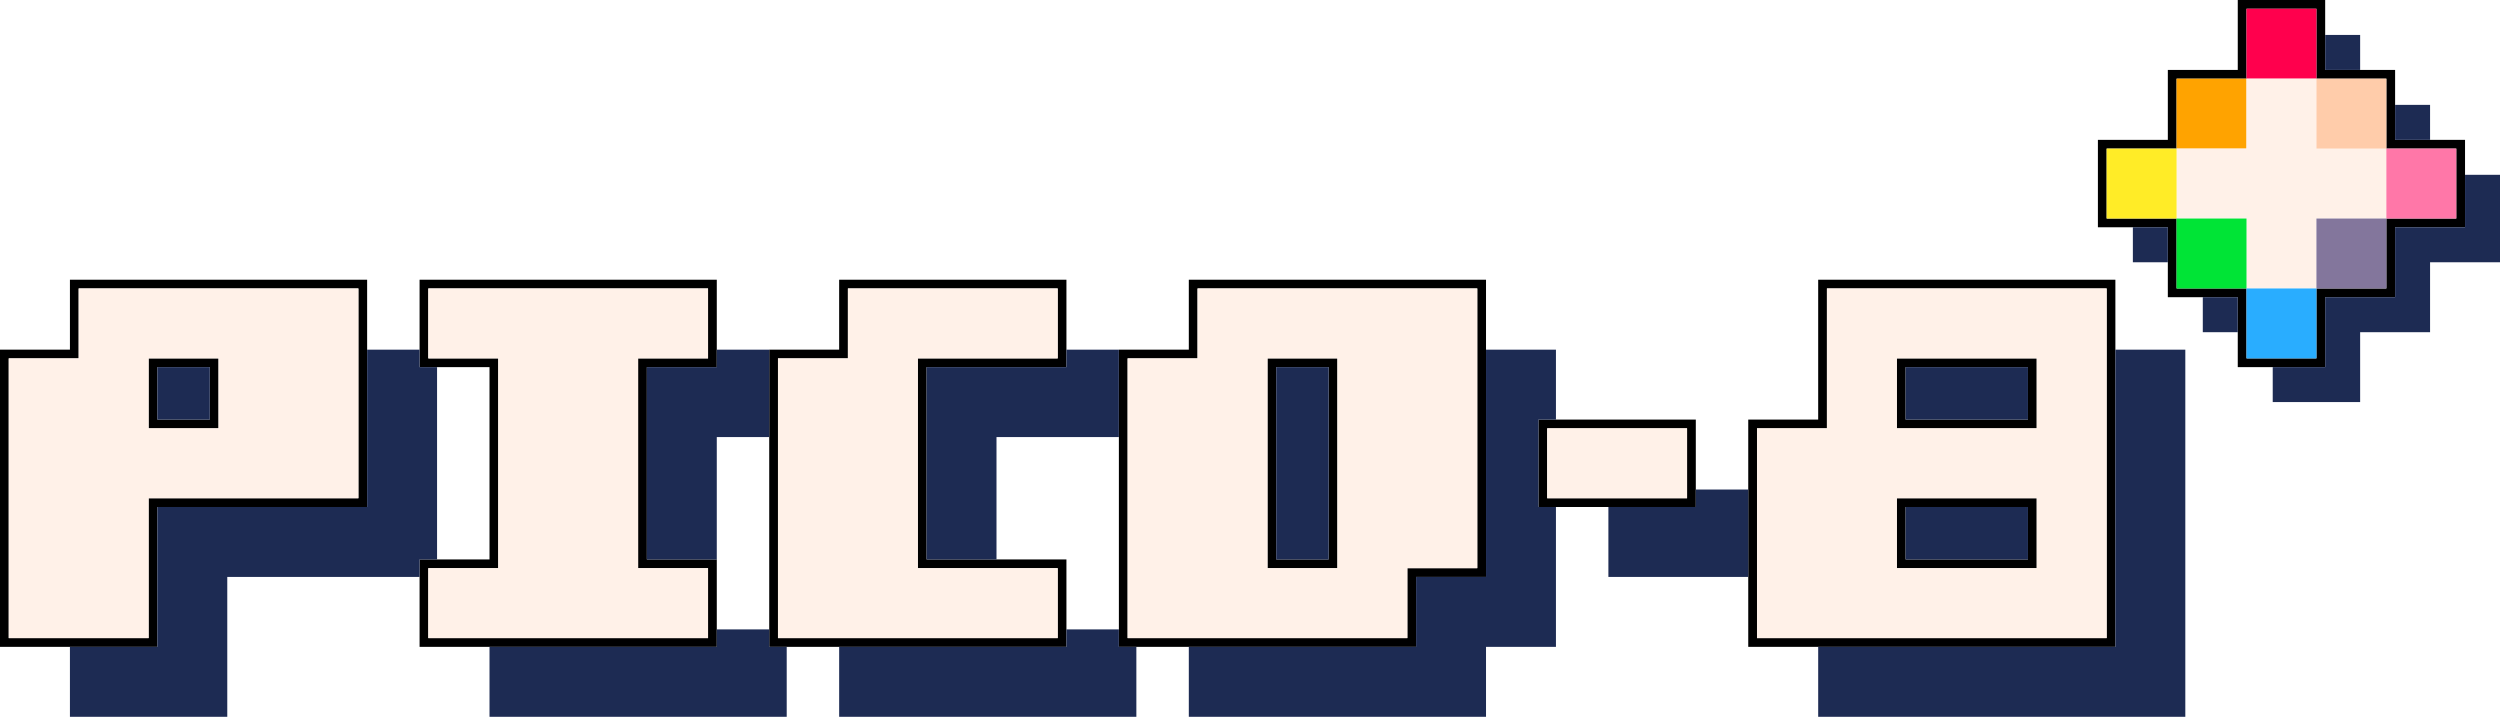
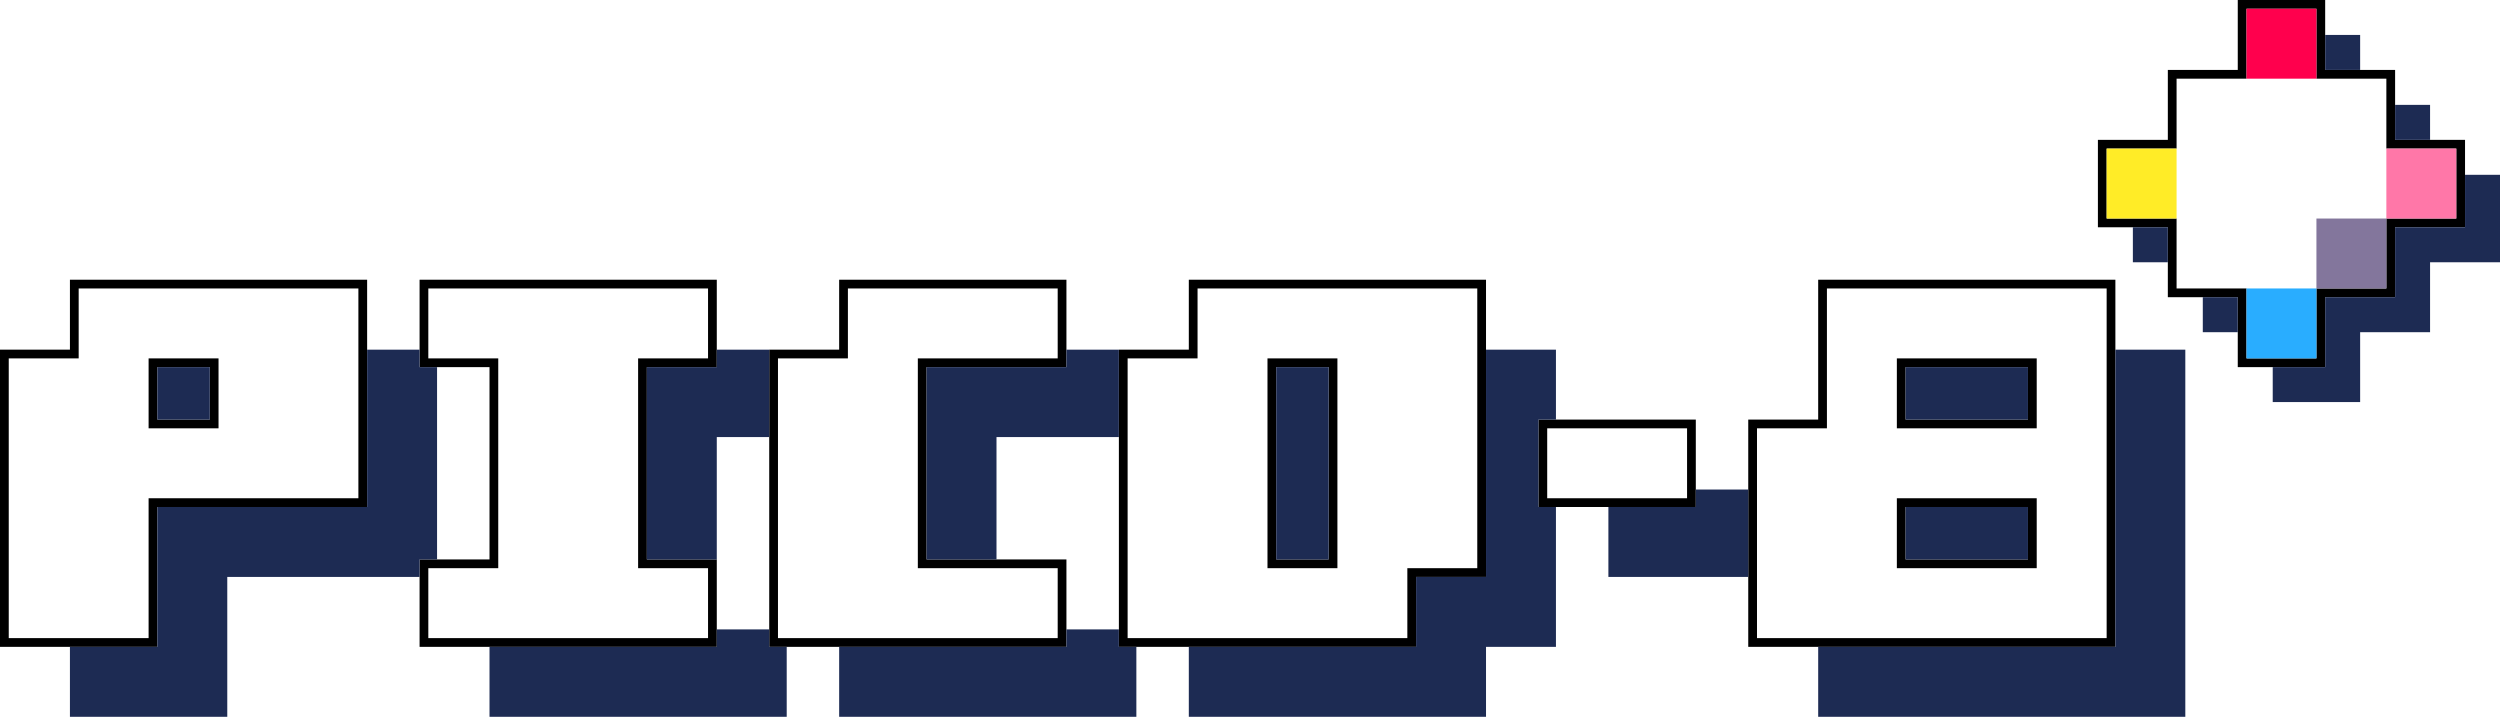
<svg xmlns="http://www.w3.org/2000/svg" baseProfile="full" height="82px" version="1.1" width="286px">
  <defs />
  <path d="M 242 74 L 242 32 L 208 32 L 208 48 L 200 48 L 200 74 Z M 162 74 L 162 66 L 170 66 L 170 32 L 136 32 L 136 40 L 128 40 L 128 74 Z M 122 74 L 122 64 L 106 64 L 106 42 L 122 42 L 122 32 L 96 32 L 96 40 L 88 40 L 88 74 Z M 82 74 L 82 64 L 74 64 L 74 42 L 82 42 L 82 32 L 48 32 L 48 42 L 56 42 L 56 64 L 48 64 L 48 74 Z M 18 74 L 18 58 L 42 58 L 42 32 L 8 32 L 8 40 L 0 40 L 0 74 Z M 241 73 L 241 33 L 209 33 L 209 49 L 201 49 L 201 73 Z M 161 73 L 161 65 L 169 65 L 169 33 L 137 33 L 137 41 L 129 41 L 129 73 Z M 121 73 L 121 65 L 105 65 L 105 41 L 121 41 L 121 33 L 97 33 L 97 41 L 89 41 L 89 73 Z M 81 73 L 81 65 L 73 65 L 73 41 L 81 41 L 81 33 L 49 33 L 49 41 L 57 41 L 57 65 L 49 65 L 49 73 Z M 17 73 L 17 57 L 41 57 L 41 33 L 9 33 L 9 41 L 1 41 L 1 73 Z M 233 65 L 233 57 L 217 57 L 217 65 Z M 153 65 L 153 41 L 145 41 L 145 65 Z M 232 64 L 232 58 L 218 58 L 218 64 Z M 152 64 L 152 42 L 146 42 L 146 64 Z M 194 58 L 194 48 L 176 48 L 176 58 Z M 193 57 L 193 49 L 177 49 L 177 57 Z M 233 49 L 233 41 L 217 41 L 217 49 Z M 25 49 L 25 41 L 17 41 L 17 49 Z M 232 48 L 232 42 L 218 42 L 218 48 Z M 24 48 L 24 42 L 18 42 L 18 48 Z M 266 42 L 266 34 L 274 34 L 274 26 L 282 26 L 282 16 L 274 16 L 274 8 L 266 8 L 266 0 L 256 0 L 256 8 L 248 8 L 248 16 L 240 16 L 240 26 L 248 26 L 248 34 L 256 34 L 256 42 Z M 265 41 L 265 33 L 273 33 L 273 25 L 281 25 L 281 17 L 273 17 L 273 9 L 265 9 L 265 1 L 257 1 L 257 9 L 249 9 L 249 17 L 241 17 L 241 25 L 249 25 L 249 33 L 257 33 L 257 41 Z" fill="rgb(0, 0, 0)" fill-rule="evenodd" />
  <path d="M 265 9 L 265 1 L 257 1 L 257 9 Z" fill="rgb(255, 0, 77)" fill-rule="evenodd" />
  <path d="M 250 82 L 250 40 L 242 40 L 242 74 L 208 74 L 208 82 Z M 170 82 L 170 74 L 178 74 L 178 58 L 176 58 L 176 48 L 178 48 L 178 40 L 170 40 L 170 66 L 162 66 L 162 74 L 136 74 L 136 82 Z M 130 82 L 130 74 L 128 74 L 128 72 L 122 72 L 122 74 L 96 74 L 96 82 Z M 90 82 L 90 74 L 88 74 L 88 72 L 82 72 L 82 74 L 56 74 L 56 82 Z M 26 82 L 26 66 L 48 66 L 48 64 L 50 64 L 50 42 L 48 42 L 48 40 L 42 40 L 42 58 L 18 58 L 18 74 L 8 74 L 8 82 Z M 200 66 L 200 56 L 194 56 L 194 58 L 184 58 L 184 66 Z M 232 64 L 232 58 L 218 58 L 218 64 Z M 152 64 L 152 42 L 146 42 L 146 64 Z M 114 64 L 114 50 L 128 50 L 128 40 L 122 40 L 122 42 L 106 42 L 106 64 Z M 82 64 L 82 50 L 88 50 L 88 40 L 82 40 L 82 42 L 74 42 L 74 64 Z M 232 48 L 232 42 L 218 42 L 218 48 Z M 24 48 L 24 42 L 18 42 L 18 48 Z M 270 46 L 270 38 L 278 38 L 278 30 L 286 30 L 286 20 L 282 20 L 282 26 L 274 26 L 274 34 L 266 34 L 266 42 L 260 42 L 260 46 Z M 256 38 L 256 34 L 252 34 L 252 38 Z M 248 30 L 248 26 L 244 26 L 244 30 Z M 278 16 L 278 12 L 274 12 L 274 16 Z M 270 8 L 270 4 L 266 4 L 266 8 Z" fill="rgb(29, 43, 83)" fill-rule="evenodd" />
-   <path d="M 257 17 L 257 9 L 249 9 L 249 17 Z" fill="rgb(255, 163, 0)" fill-rule="evenodd" />
-   <path d="M 241 73 L 241 33 L 209 33 L 209 49 L 201 49 L 201 73 Z M 161 73 L 161 65 L 169 65 L 169 33 L 137 33 L 137 41 L 129 41 L 129 73 Z M 121 73 L 121 65 L 105 65 L 105 41 L 121 41 L 121 33 L 97 33 L 97 41 L 89 41 L 89 73 Z M 81 73 L 81 65 L 73 65 L 73 41 L 81 41 L 81 33 L 49 33 L 49 41 L 57 41 L 57 65 L 49 65 L 49 73 Z M 17 73 L 17 57 L 41 57 L 41 33 L 9 33 L 9 41 L 1 41 L 1 73 Z M 233 65 L 233 57 L 217 57 L 217 65 Z M 153 65 L 153 41 L 145 41 L 145 65 Z M 193 57 L 193 49 L 177 49 L 177 57 Z M 233 49 L 233 41 L 217 41 L 217 49 Z M 25 49 L 25 41 L 17 41 L 17 49 Z M 265 33 L 265 25 L 273 25 L 273 17 L 265 17 L 265 9 L 257 9 L 257 17 L 249 17 L 249 25 L 257 25 L 257 33 Z" fill="rgb(255, 241, 232)" fill-rule="evenodd" />
-   <path d="M 273 17 L 273 9 L 265 9 L 265 17 Z" fill="rgb(255, 204, 170)" fill-rule="evenodd" />
  <path d="M 249 25 L 249 17 L 241 17 L 241 25 Z" fill="rgb(255, 236, 39)" fill-rule="evenodd" />
  <path d="M 281 25 L 281 17 L 273 17 L 273 25 Z" fill="rgb(255, 119, 168)" fill-rule="evenodd" />
-   <path d="M 257 33 L 257 25 L 249 25 L 249 33 Z" fill="rgb(0, 228, 54)" fill-rule="evenodd" />
  <path d="M 273 33 L 273 25 L 265 25 L 265 33 Z" fill="rgb(131, 118, 156)" fill-rule="evenodd" />
  <path d="M 265 41 L 265 33 L 257 33 L 257 41 Z" fill="rgb(41, 173, 255)" fill-rule="evenodd" />
</svg>